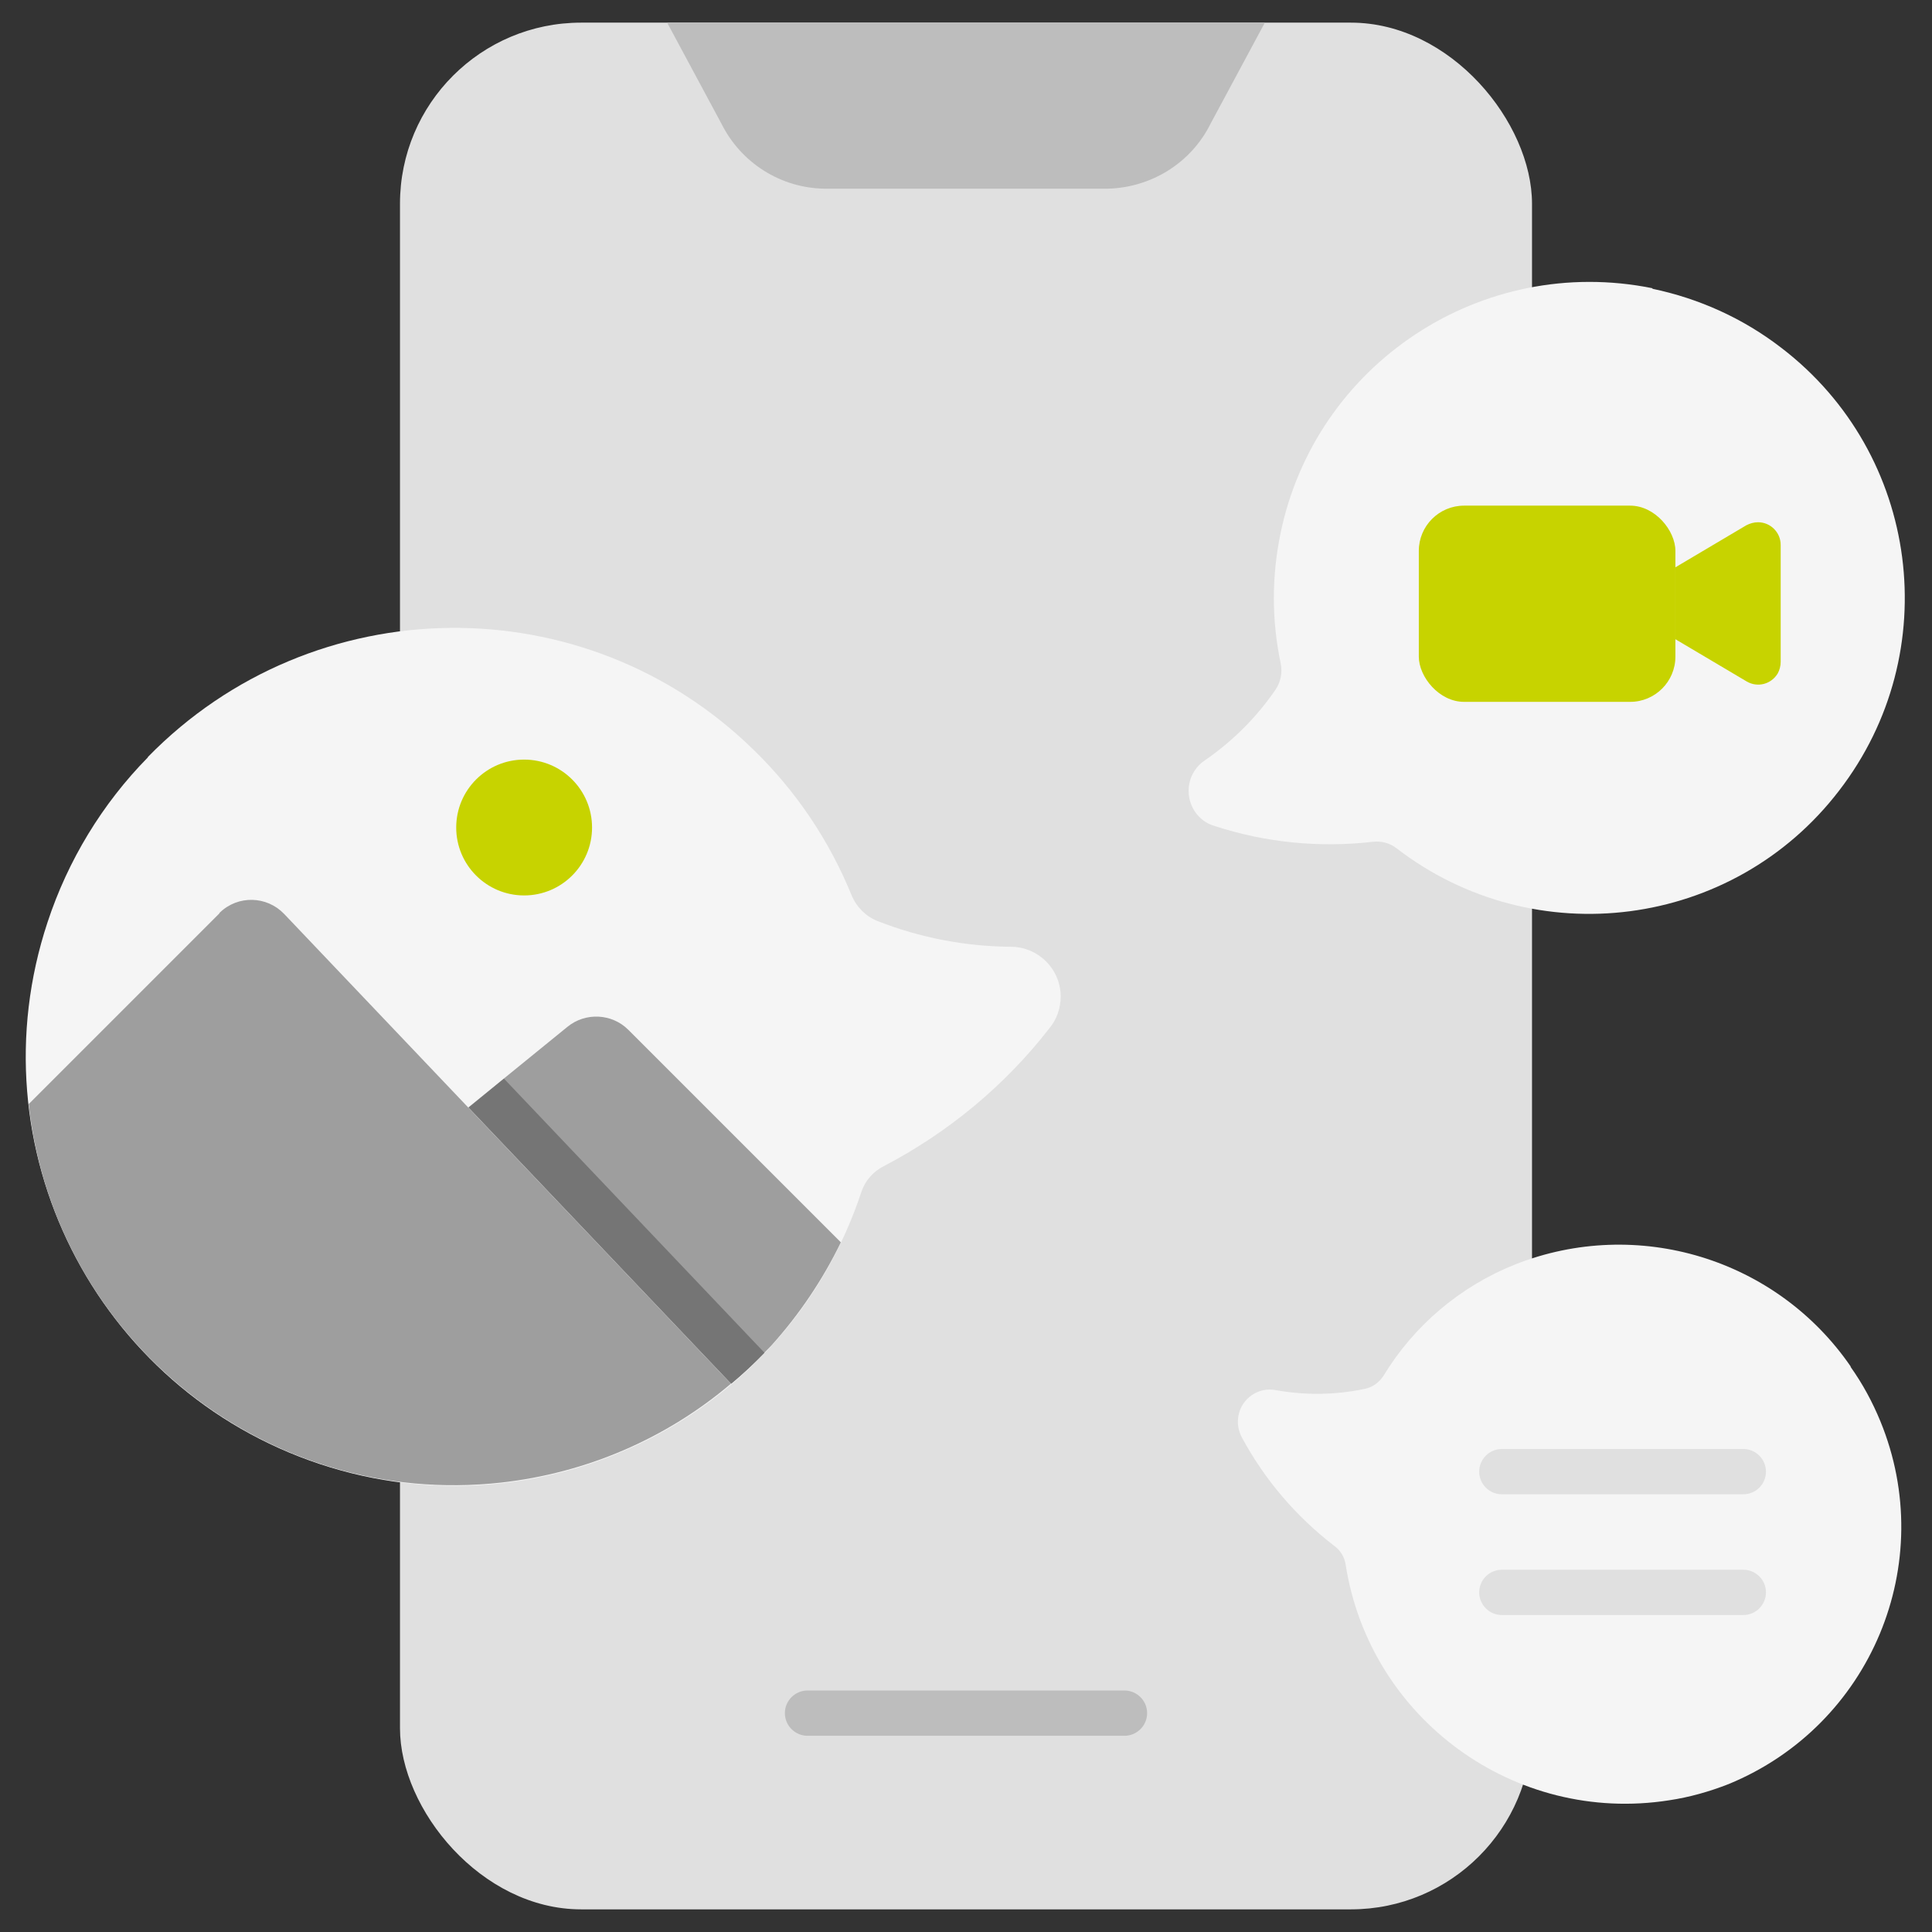
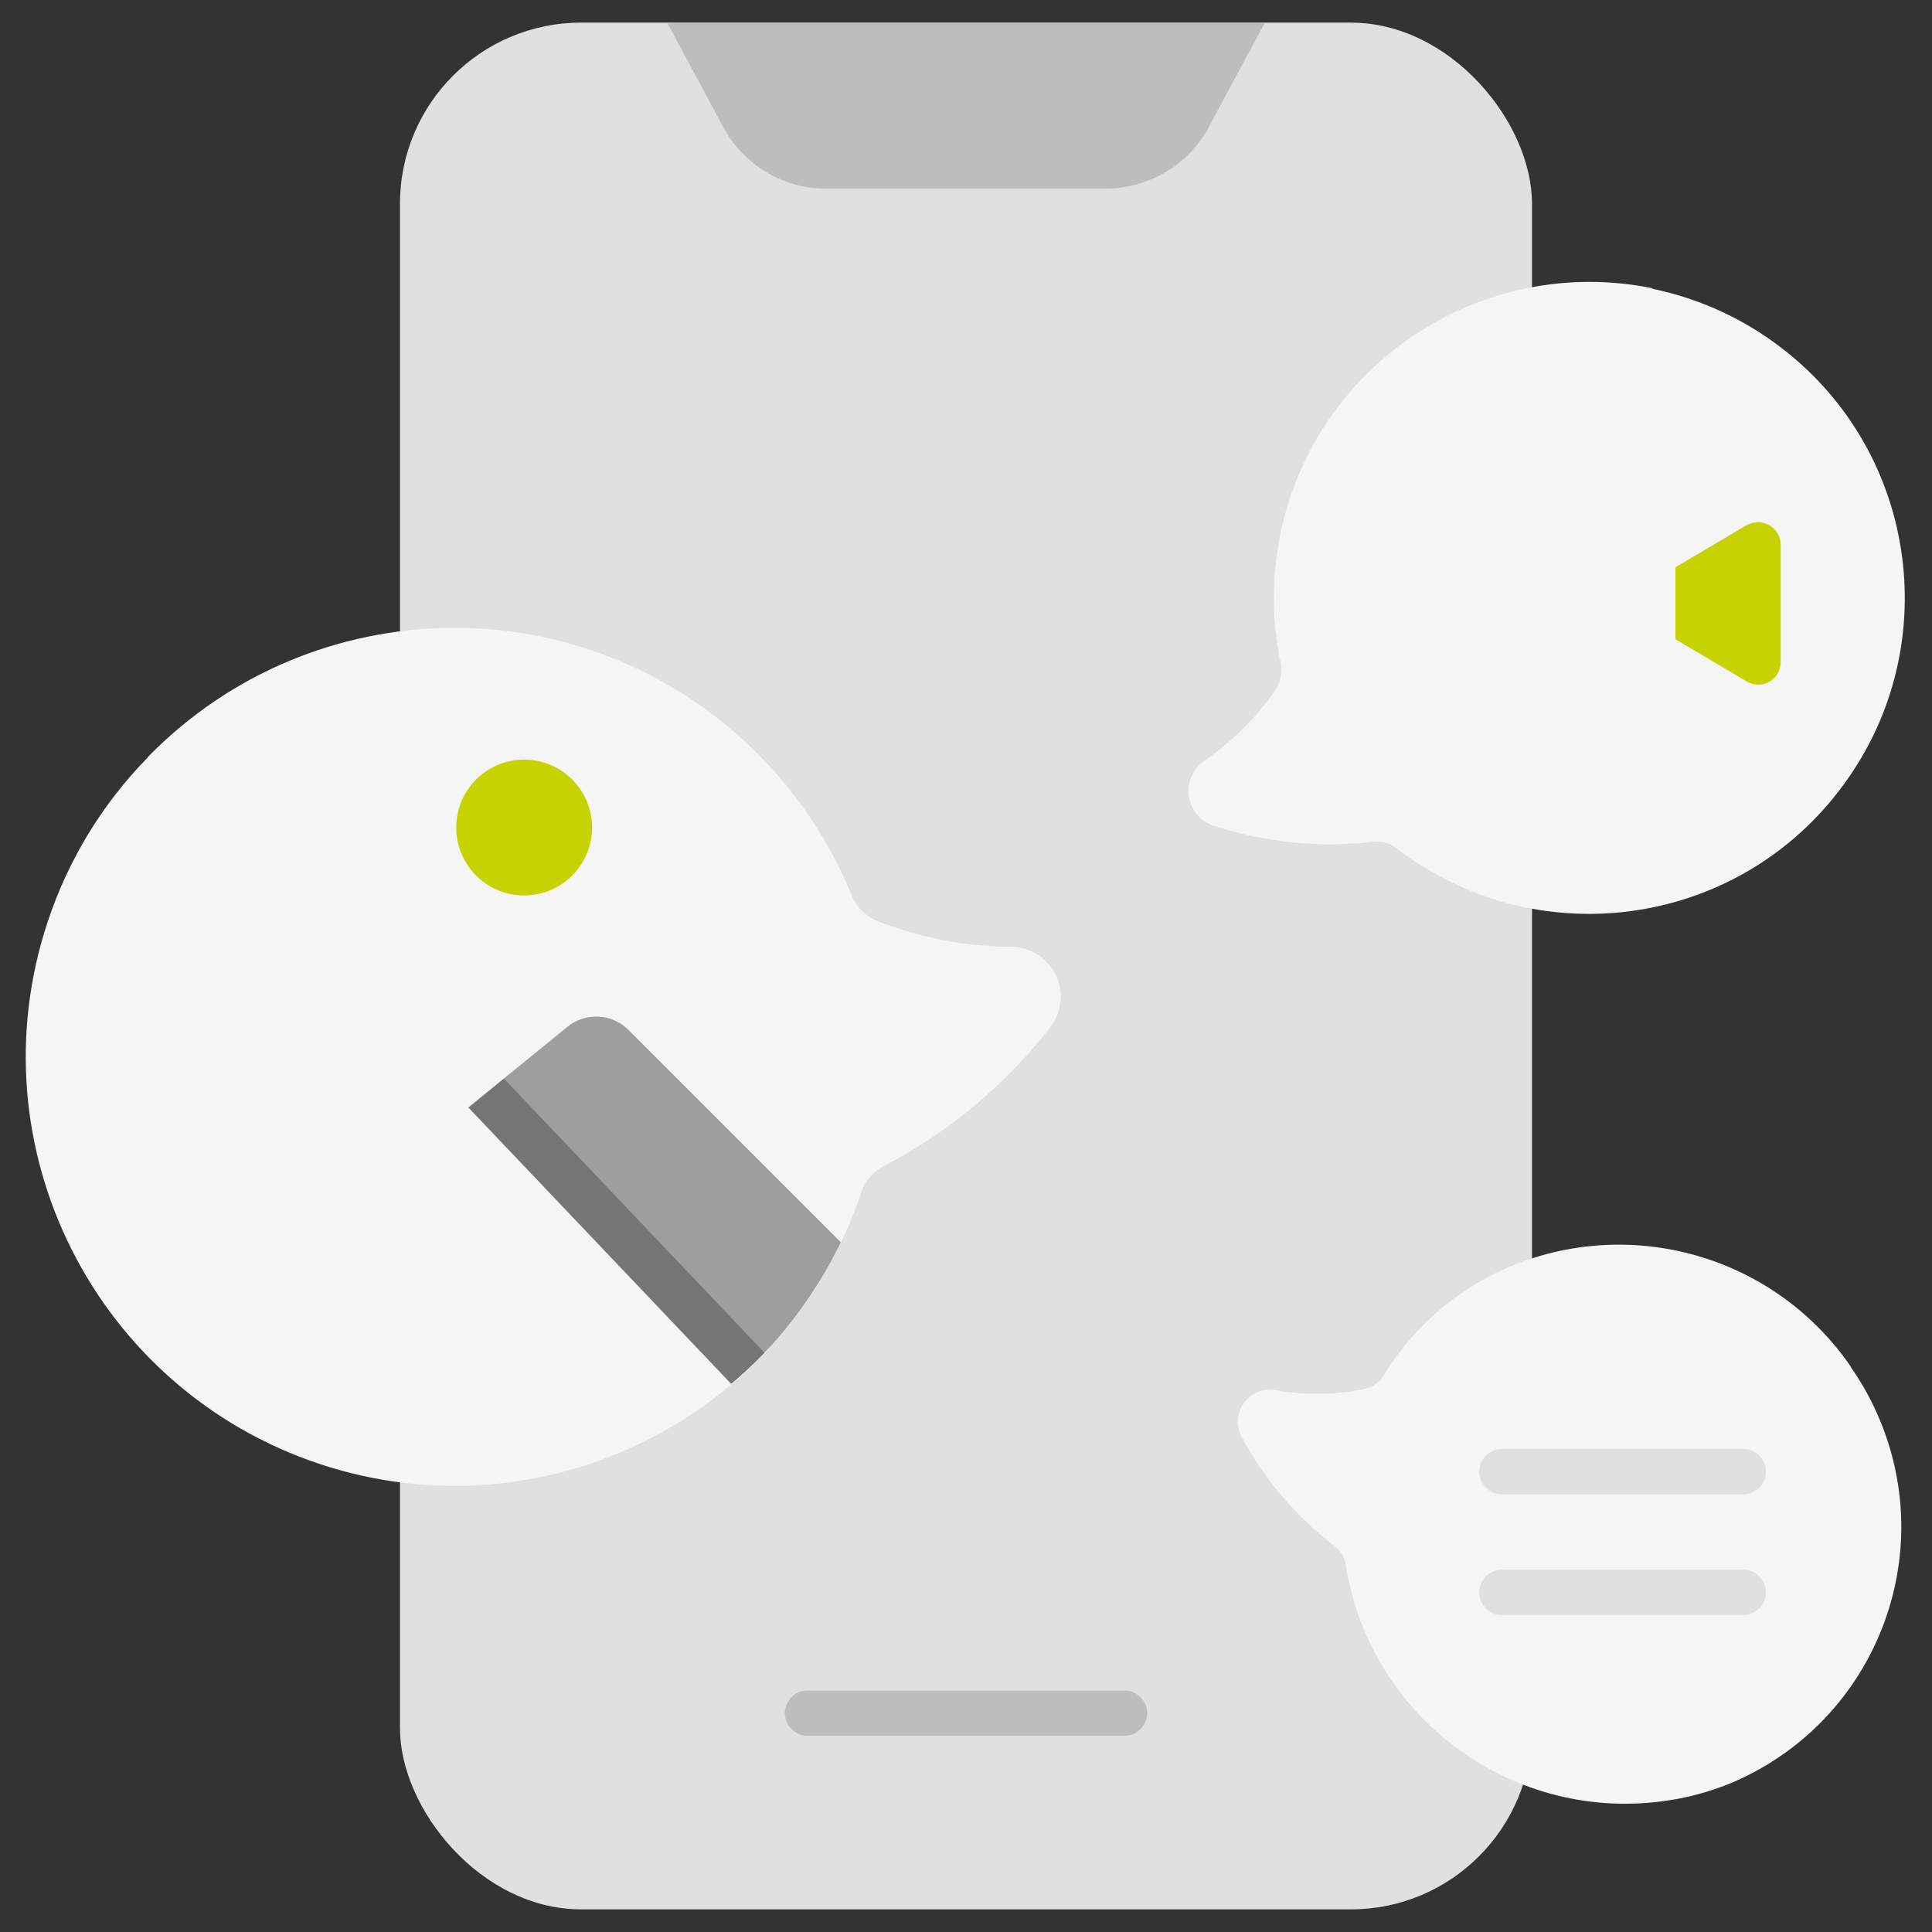
<svg xmlns="http://www.w3.org/2000/svg" version="1.1" viewBox="0 0 512 512">
  <rect x="0" y="0" width="512" height="512" fill="#333333" stroke="none" />
  <defs>
    <style>
      .cls-1 {
        fill: #e0e0e0;
      }

      .cls-2 {
        fill: #c7d300;
      }

      .cls-3 {
        fill: #bdbdbd;
      }

      .cls-4 {
        fill: #757575;
      }

      .cls-5 {
        fill: #f5f5f5;
      }

      .cls-6 {
        fill: #9e9e9e;
      }
    </style>
  </defs>
  <g>
    <g id="Ebene_1">
      <g id="Flat">
        <g id="Color">
          <rect class="cls-1" x="106" y="6" width="300" height="500" rx="48" ry="48" />
          <path class="cls-3" d="M176.8,6l14.4,26.8c5.2,10.4,15.7,17,27.2,17.2h75.2c11.6-.3,22.1-6.9,27.2-17.2l14.4-26.8h-158.4Z" />
          <g>
            <path class="cls-5" d="M39.2,200.6c43.9-44.9,115.8-45.7,160.6-1.8,11.2,10.9,20,24,25.9,38.5,1.3,3.1,3.8,5.6,6.9,6.8,11.2,4.4,23.1,6.7,35.2,6.8,7.3,0,13.2,5.8,13.3,13.1,0,3.1-1,6.1-3,8.5-11.8,15.2-26.8,27.6-43.8,36.5-2.8,1.4-5,3.8-6,6.8-19.7,59.6-84,91.9-143.5,72.2C25.2,368.2-7.1,303.9,12.6,244.4c5.4-16.4,14.5-31.4,26.6-43.7h0Z" />
            <path class="cls-5" d="M490.5,362.2c-19.7-28.7-56.6-39.9-89-27.1-14.5,5.8-26.7,16.1-34.8,29.4-1.2,1.9-3,3.2-5.2,3.6-7.7,1.6-15.6,1.7-23.4.3-4.6-.9-9.1,2.2-9.9,6.8-.4,2,0,4.1,1,5.9,6,11.1,14.3,20.8,24.3,28.5,1.7,1.2,2.8,3,3.1,5,6.4,40.9,44.8,68.9,85.7,62.5,5.4-.8,10.7-2.3,15.8-4.3,37.7-15.5,55.7-58.5,40.2-96.2-2.1-5.1-4.7-9.9-7.9-14.4h0Z" />
            <path class="cls-5" d="M438,76.4c-45.3-9.2-89.5,20-98.7,65.2-2.3,11.3-2.3,22.9.1,34.2.5,2.4,0,5-1.4,7-5,7.3-11.3,13.6-18.7,18.7-4.5,3-5.6,9-2.7,13.5,1.3,1.9,3.1,3.3,5.3,3.9,13.5,4.4,27.7,5.8,41.8,4.2,2.3-.3,4.6.3,6.4,1.7,36.6,28.2,89.2,21.4,117.3-15.3,28.2-36.6,21.4-89.2-15.3-117.3-10.1-7.8-21.8-13.1-34.3-15.7h0Z" />
          </g>
-           <rect class="cls-2" x="376" y="134" width="68" height="52" rx="12" ry="12" />
          <path class="cls-2" d="M444,150.5v18.9l18.9,11.2c2.9,1.7,6.5.7,8.2-2.1.5-.9.8-2,.8-3.1v-31c0-3.3-2.7-6-6-6-1.1,0-2.1.3-3.1.8l-18.9,11.2Z" />
          <circle class="cls-2" cx="138.9" cy="219.3" r="18" />
-           <path class="cls-6" d="M58.2,242l-50.6,50.6c6.9,62.3,63,107.2,125.2,100.3,22.5-2.5,43.7-11.6,60.9-26.2l-118.4-124.5c-4.6-4.8-12.2-5-17-.4,0,0-.1.1-.2.2h0Z" />
          <path class="cls-6" d="M222.8,329.2l-56.3-56.3c-4.3-4.3-11.3-4.7-16.1-.8l-26.3,21.4,69.6,73.2c3.8-3.1,7.3-6.5,10.7-10.1,7.4-8.2,13.6-17.4,18.4-27.3h0Z" />
          <path class="cls-4" d="M133.5,285.9l-9.3,7.6,69.6,73.2c3.1-2.6,6-5.3,8.8-8.2l-69-72.6Z" />
          <path class="cls-3" d="M208,454c0,3.3,2.7,6,6,6h84c3.3,0,6-2.7,6-6s-2.7-6-6-6h-84c-3.3,0-6,2.7-6,6h0Z" />
          <path class="cls-1" d="M392,390c0,3.3,2.7,6,6,6h64c3.3,0,6-2.7,6-6s-2.7-6-6-6h-64c-3.3,0-6,2.7-6,6Z" />
          <path class="cls-1" d="M462,416h-64c-3.3,0-6,2.7-6,6s2.7,6,6,6h64c3.3,0,6-2.7,6-6s-2.7-6-6-6Z" />
        </g>
      </g>
    </g>
  </g>
</svg>